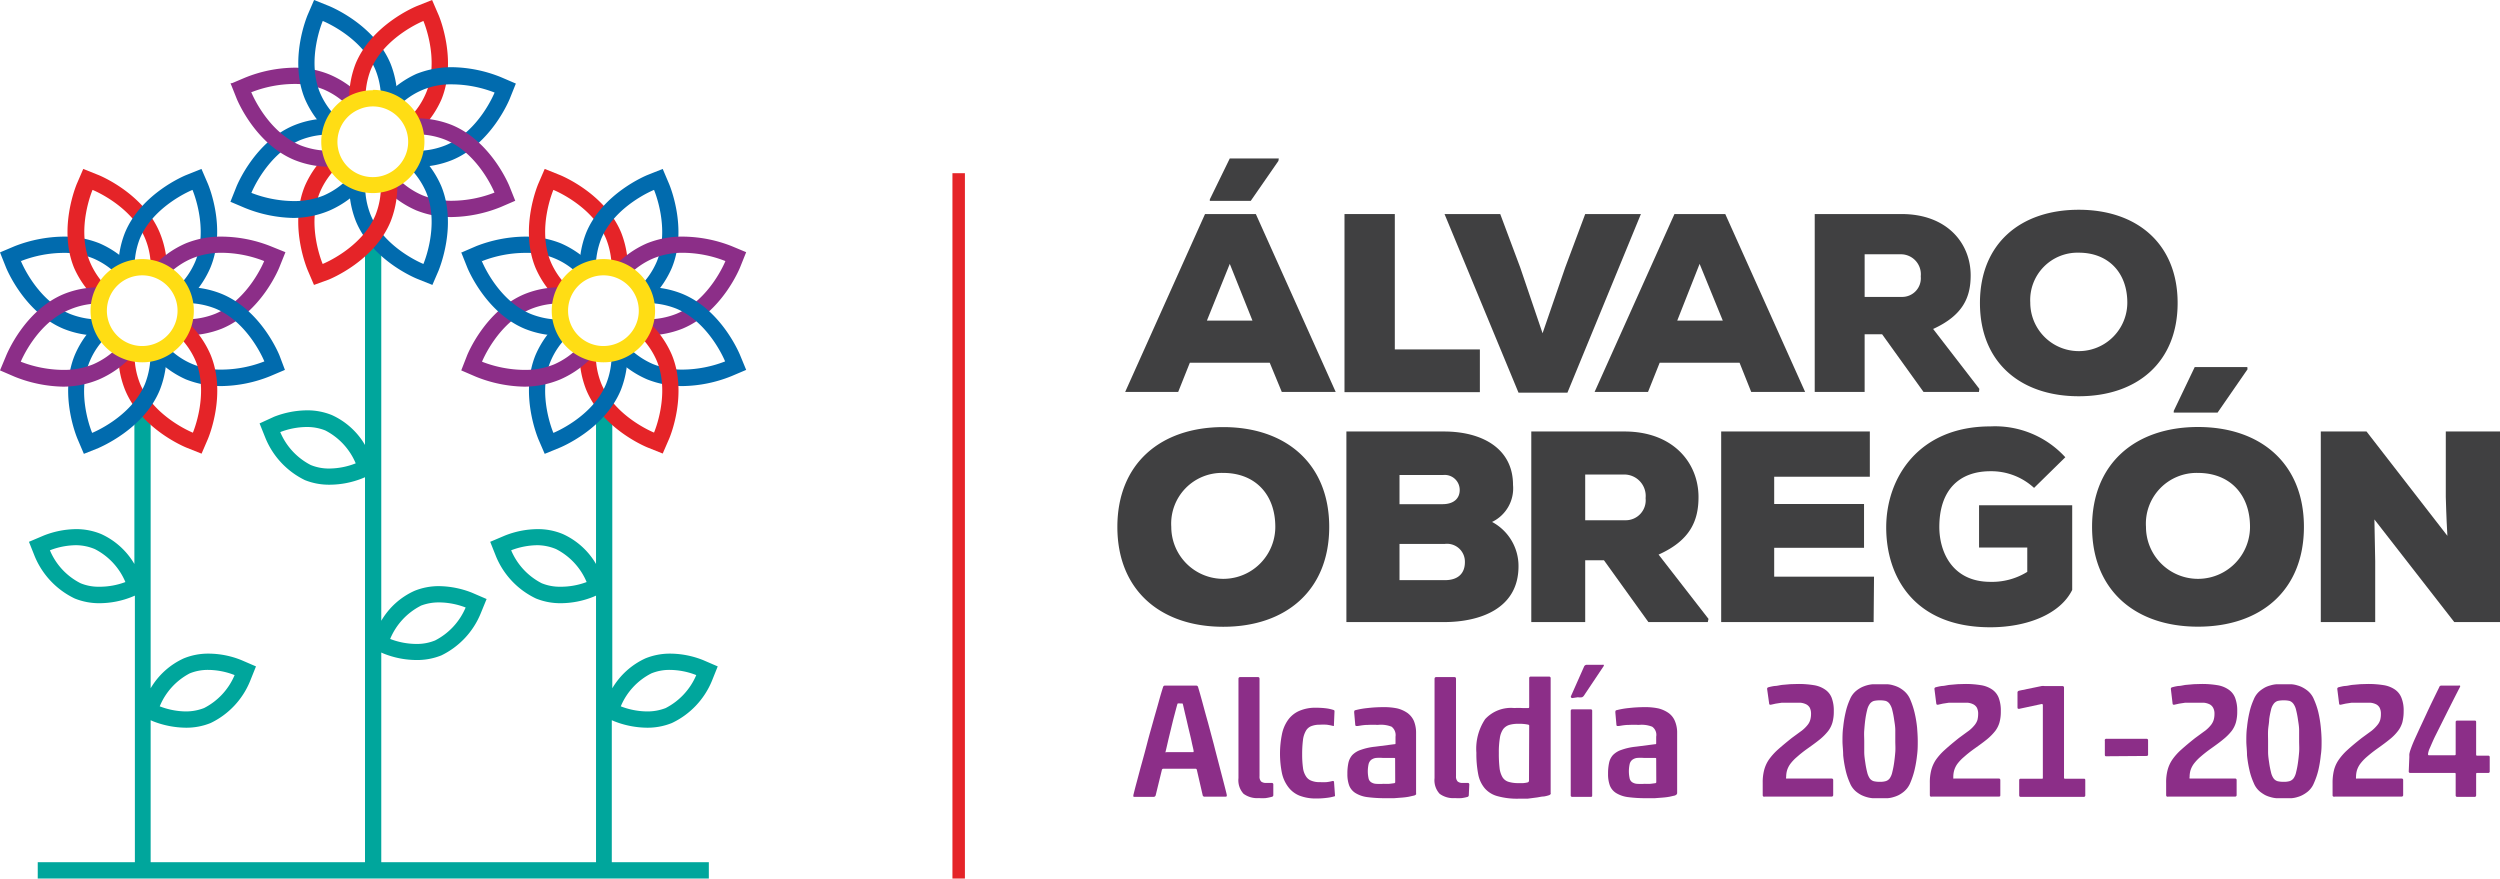
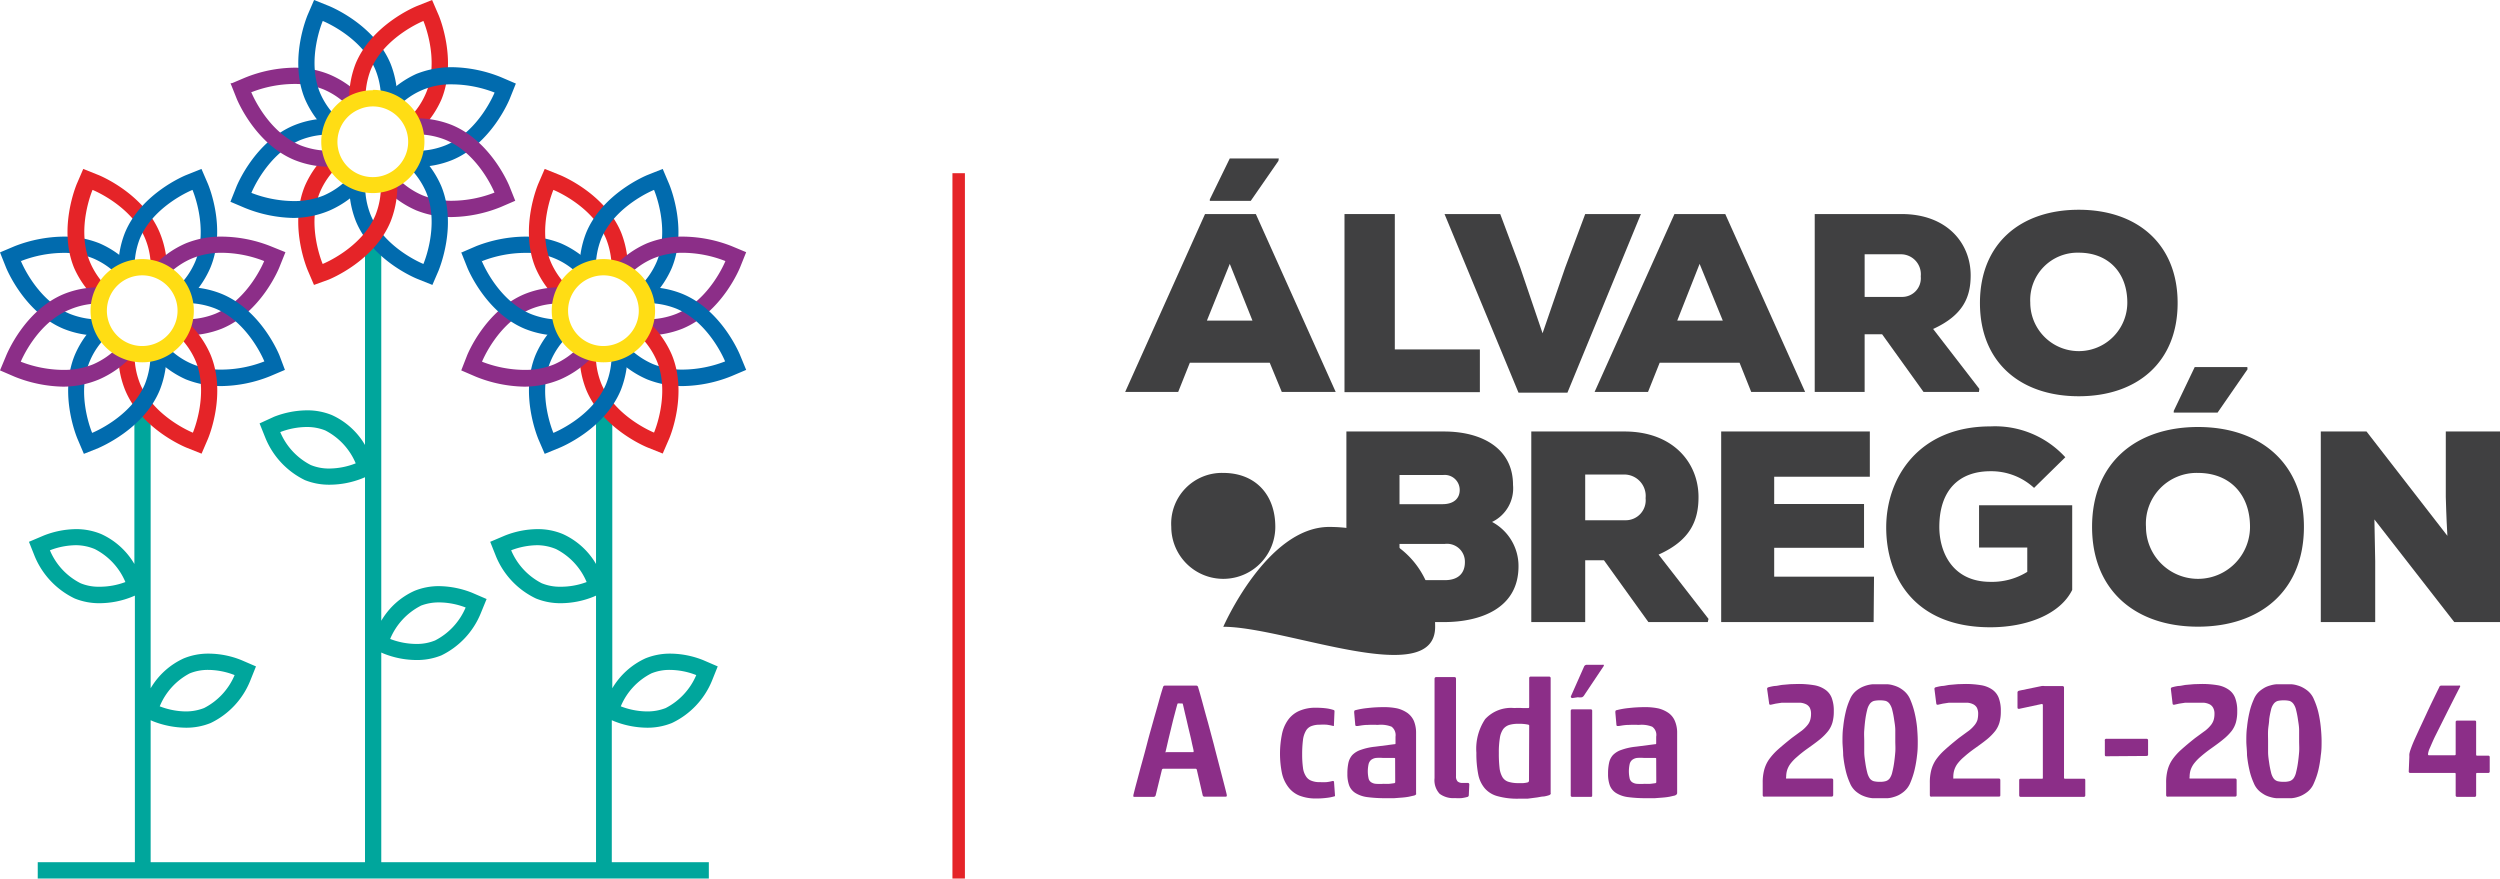
<svg xmlns="http://www.w3.org/2000/svg" id="Capa_1" data-name="Capa 1" viewBox="0 0 250.41 88">
  <defs>
    <style>.cls-1{fill:#404041;}.cls-2{fill:#e52428;}.cls-3{fill:#8c2e88;}.cls-4{fill:#00a69c;}.cls-5{fill:#016bae;}.cls-6{fill:#ffdd14;}</style>
  </defs>
  <path class="cls-1" d="M127.18,36.33h-8l-1.17,2.93H112.7l8-17.82h5.09l8,17.82h-5.4Zm-4-9.9-2.29,5.68h4.56Zm4.91-10.56h-4.91l-2,4.1v.15h4.1l2.77-4Z" />
  <path class="cls-1" d="M139.71,21.44V35h8.52v4.28H134.67V21.44Z" />
  <path class="cls-1" d="M157,39.33H152.1l-7.41-17.89h5.58l2,5.35,2.24,6.59,2.27-6.59,2-5.35h5.58Z" />
  <path class="cls-1" d="M174.24,36.33h-8l-1.17,2.93h-5.35l8-17.82h5.09l8,17.82h-5.4Zm-4-9.9L168,32.11h4.56Z" />
  <path class="cls-1" d="M198.22,39.26h-5.55l-4.15-5.78h-1.75v5.78h-5V21.44h8.7c4.56,0,6.92,2.93,6.92,6.14,0,2.19-.76,4-3.76,5.37l4.63,6ZM186.77,25.47v4.27h3.71a1.87,1.87,0,0,0,1.91-2.06,2,2,0,0,0-2-2.21Z" />
  <path class="cls-1" d="M208.22,39.69c-5.83,0-9.9-3.38-9.9-9.34s4.07-9.34,9.9-9.34,9.9,3.41,9.9,9.34S214.07,39.69,208.22,39.69Zm0-14.38a4.74,4.74,0,0,0-4.86,5,4.86,4.86,0,1,0,9.72,0C213.08,27.3,211.17,25.31,208.22,25.31Z" />
-   <path class="cls-1" d="M122.53,62.78c-6.25,0-10.61-3.63-10.61-10s4.36-10,10.61-10,10.61,3.65,10.61,10S128.8,62.78,122.53,62.78Zm0-15.41a5.08,5.08,0,0,0-5.21,5.4,5.21,5.21,0,1,0,10.42,0C127.74,49.49,125.69,47.37,122.53,47.37Z" />
+   <path class="cls-1" d="M122.53,62.78s4.36-10,10.61-10,10.61,3.65,10.61,10S128.8,62.78,122.53,62.78Zm0-15.41a5.08,5.08,0,0,0-5.21,5.4,5.21,5.21,0,1,0,10.42,0C127.74,49.49,125.69,47.37,122.53,47.37Z" />
  <path class="cls-1" d="M144.63,43.22c3.81,0,6.92,1.69,6.92,5.35a3.73,3.73,0,0,1-2.1,3.71,5,5,0,0,1,2.65,4.44c0,4.28-3.9,5.57-7.39,5.59h-9.85V43.22Zm-4.45,7.28h4.31c1.12,0,1.72-.57,1.72-1.42a1.5,1.5,0,0,0-1.67-1.5h-4.36Zm0,7.61h4.55c1.37,0,2-.73,2-1.8a1.79,1.79,0,0,0-2-1.83h-4.55Z" />
  <path class="cls-1" d="M171.06,62.31h-5.95l-4.45-6.19h-1.88v6.19h-5.4V43.22h9.33c4.88,0,7.42,3.14,7.42,6.57,0,2.35-.82,4.34-4,5.76l5,6.44ZM158.78,47.53v4.58h4a2,2,0,0,0,2.05-2.21,2.15,2.15,0,0,0-2.1-2.37Z" />
  <path class="cls-1" d="M187.67,62.31H172.4V43.22h14.89v4.53h-9.58v2.73h9v4.39h-9v2.89h10Z" />
  <path class="cls-1" d="M203.74,48.87a6.33,6.33,0,0,0-4.37-1.67c-3.11,0-5.12,1.86-5.12,5.59,0,2.46,1.28,5.49,5.12,5.49a6.7,6.7,0,0,0,3.69-1V54.84h-4.83V50.61h9.33v8.48c-1.2,2.43-4.53,3.74-8.21,3.74-7.56,0-10.42-5-10.42-10s3.27-10.12,10.44-10.12a9.53,9.53,0,0,1,7.5,3.09Z" />
  <path class="cls-1" d="M230.77,52.77c0,6.38-4.34,10-10.61,10s-10.61-3.63-10.61-10,4.36-10,10.61-10S230.77,46.41,230.77,52.77Zm-5.4,0c0-3.28-2.05-5.4-5.21-5.4a5.08,5.08,0,0,0-5.21,5.4,5.21,5.21,0,1,0,10.42,0Zm-.27-16h-5.27l-2.1,4.39v.17h4.39l3-4.34Z" />
  <path class="cls-1" d="M245.14,53.67c-.13-2.29-.13-3.17-.16-3.9V43.22h5.43V62.31h-4.58l-8-10.28.08,4.17v6.11h-5.45V43.22h4.58Z" />
  <rect class="cls-2" x="95.4" y="17.35" width="1.25" height="70.65" />
  <path class="cls-3" d="M119.88,77.11a.13.13,0,0,0-.14-.11h-3.19a.15.15,0,0,0-.17.11l-.62,2.54a.22.22,0,0,1-.21.17h-1.9c-.09,0-.13,0-.13-.1s0-.06,0-.07c.08-.33.19-.77.34-1.32s.31-1.18.5-1.86.38-1.38.57-2.12.4-1.45.59-2.14.38-1.32.54-1.91.31-1.08.43-1.46a.2.2,0,0,1,.2-.17h3.13a.2.2,0,0,1,.19.17c.12.4.27.92.44,1.55s.35,1.3.55,2l.59,2.21c.19.76.38,1.47.55,2.13s.33,1.26.46,1.77.23.89.28,1.13v.07a.1.1,0,0,1-.11.1h-2.1a.19.19,0,0,1-.21-.17Zm-.41-1.77c.06,0,.09,0,.09-.1s-.11-.51-.19-.9-.19-.83-.3-1.29-.21-.92-.32-1.37-.19-.84-.27-1.15a.09.09,0,0,0-.06-.07l-.22,0a.78.78,0,0,0-.21,0,.09.09,0,0,0-.06.07c-.09.31-.19.7-.31,1.15s-.23.91-.34,1.37-.22.89-.31,1.29-.16.7-.21.9,0,.1.1.1Z" />
-   <path class="cls-3" d="M127.36,79.82a5,5,0,0,1-.58.12,4.7,4.7,0,0,1-.68,0,2.32,2.32,0,0,1-1.54-.43,2,2,0,0,1-.51-1.57V68c0-.12.06-.18.17-.18H126c.11,0,.16.06.16.18v9.74a.71.71,0,0,0,.16.54.78.78,0,0,0,.53.14h.52a.15.15,0,0,1,.17.17l0,1.08A.19.19,0,0,1,127.36,79.82Z" />
  <path class="cls-3" d="M133.71,79.75a4.55,4.55,0,0,1-.85.17,8,8,0,0,1-1,.06,4.49,4.49,0,0,1-1.71-.29,2.64,2.64,0,0,1-1.12-.87,3.54,3.54,0,0,1-.63-1.4,9.85,9.85,0,0,1,0-3.85,3.74,3.74,0,0,1,.61-1.45,2.71,2.71,0,0,1,1.12-.91,4,4,0,0,1,1.71-.32,8.1,8.1,0,0,1,1,.06,4,4,0,0,1,.75.17.12.12,0,0,1,.08.11l-.06,1.41c0,.08,0,.1-.13.06a5.74,5.74,0,0,0-.59-.11,5.34,5.34,0,0,0-.69,0,2.29,2.29,0,0,0-.85.14,1.07,1.07,0,0,0-.55.48,2.37,2.37,0,0,0-.29.92,11.2,11.2,0,0,0-.08,1.43,9.66,9.66,0,0,0,.08,1.33,2,2,0,0,0,.29.85,1.08,1.08,0,0,0,.55.46,2.12,2.12,0,0,0,.86.14,5.12,5.12,0,0,0,.67,0,3.76,3.76,0,0,0,.58-.11h.1s0,0,.06.06l.1,1.41A.14.14,0,0,1,133.71,79.75Z" />
  <path class="cls-3" d="M138,72.61a10.36,10.36,0,0,0-1,0c-.4,0-.73.07-1,.11h-.16a.13.13,0,0,1-.09-.09l-.11-1.26c0-.12,0-.2.1-.23a8,8,0,0,1,1.25-.22,14.13,14.13,0,0,1,1.62-.09,6.34,6.34,0,0,1,1.36.13,3.12,3.12,0,0,1,1,.45,2,2,0,0,1,.65.8,3.13,3.13,0,0,1,.22,1.22v6a.33.33,0,0,1,0,.14.46.46,0,0,1-.18.11l-.53.12a6.32,6.32,0,0,1-.7.09l-.79.06-.84,0a13.56,13.56,0,0,1-1.86-.11,3,3,0,0,1-1.18-.41,1.56,1.56,0,0,1-.62-.75,3.27,3.27,0,0,1-.18-1.17,5,5,0,0,1,.1-1.09,1.78,1.78,0,0,1,.39-.79,2.13,2.13,0,0,1,.85-.52,6.07,6.07,0,0,1,1.45-.32l1.93-.25c.07,0,.1,0,.1-.1v-.65a1.07,1.07,0,0,0-.39-1A2.92,2.92,0,0,0,138,72.61Zm1.74,3.4c0-.06,0-.09-.1-.09h-1.1a3.79,3.79,0,0,0-.73,0,1,1,0,0,0-.48.2.84.84,0,0,0-.25.43,3.35,3.35,0,0,0,0,1.41.63.63,0,0,0,.24.38,1,1,0,0,0,.49.17,5.63,5.63,0,0,0,.79,0,5.72,5.72,0,0,0,.58,0l.45-.06c.08,0,.12-.06.12-.11Z" />
  <path class="cls-3" d="M147,79.82a4.56,4.56,0,0,1-.58.12,4.7,4.7,0,0,1-.68,0,2.32,2.32,0,0,1-1.54-.43,2,2,0,0,1-.51-1.57V68c0-.12.06-.18.17-.18h1.82c.11,0,.16.06.16.18v9.74a.71.71,0,0,0,.17.54.74.74,0,0,0,.52.14H147a.15.15,0,0,1,.17.17l-.05,1.08A.19.19,0,0,1,147,79.82Z" />
  <path class="cls-3" d="M152.11,80a7.27,7.27,0,0,1-2.1-.25,2.56,2.56,0,0,1-1.29-.79,3.06,3.06,0,0,1-.66-1.43,10.71,10.71,0,0,1-.18-2.13,5.34,5.34,0,0,1,.88-3.37,3.51,3.51,0,0,1,2.91-1.11,7.37,7.37,0,0,1,.82,0l.57,0c.07,0,.11,0,.11-.15V67.94a.15.15,0,0,1,.17-.17h1.82a.15.15,0,0,1,.16.17V79.42a.21.21,0,0,1,0,.12s-.06.06-.13.1a3.23,3.23,0,0,1-.56.14c-.24,0-.5.08-.78.11L153,80Zm1.06-7.21a.59.59,0,0,0,0-.13.14.14,0,0,0-.11-.08,4.26,4.26,0,0,0-.95-.08,3.12,3.12,0,0,0-.93.11,1.23,1.23,0,0,0-.62.43,2.07,2.07,0,0,0-.33.9,8.63,8.63,0,0,0-.1,1.49,12.1,12.1,0,0,0,.07,1.48,2.37,2.37,0,0,0,.29.93,1.07,1.07,0,0,0,.61.47,3.3,3.3,0,0,0,1,.13h.46a2.51,2.51,0,0,0,.45-.07.18.18,0,0,0,.14-.16Z" />
  <path class="cls-3" d="M157.5,79.82a.15.15,0,0,1-.17-.17V71.21c0-.11.06-.16.17-.16h1.82a.14.14,0,0,1,.16.16v8.44c0,.11,0,.17-.16.17Zm0-9.9a.15.15,0,0,1-.16-.16l1.33-3a.29.29,0,0,1,.24-.17h1.59a.22.22,0,0,1,.13,0,.12.12,0,0,1,0,.13l-1.94,2.9a.48.48,0,0,1-.23.22,1.47,1.47,0,0,1-.42,0Z" />
  <path class="cls-3" d="M164.15,72.61a10.36,10.36,0,0,0-1,0c-.4,0-.73.07-1,.11H162a.11.11,0,0,1-.09-.09l-.11-1.26c0-.12,0-.2.1-.23a8,8,0,0,1,1.25-.22,14.08,14.08,0,0,1,1.61-.09,6.22,6.22,0,0,1,1.36.13,3.09,3.09,0,0,1,1,.45,1.87,1.87,0,0,1,.64.8,3,3,0,0,1,.23,1.22v6a.24.24,0,0,1-.05.14s-.08.07-.17.11l-.53.12a6.65,6.65,0,0,1-.7.09l-.79.06-.85,0a13.4,13.4,0,0,1-1.85-.11,3,3,0,0,1-1.18-.41,1.56,1.56,0,0,1-.62-.75,3.27,3.27,0,0,1-.18-1.17,5,5,0,0,1,.1-1.09,1.68,1.68,0,0,1,.39-.79,2.13,2.13,0,0,1,.85-.52,6.07,6.07,0,0,1,1.45-.32l1.93-.25c.07,0,.1,0,.1-.1v-.65a1,1,0,0,0-.4-1A2.87,2.87,0,0,0,164.15,72.61Zm1.74,3.4c0-.06,0-.09-.1-.09h-1.1a4,4,0,0,0-.74,0,1,1,0,0,0-.47.2.77.77,0,0,0-.25.43,3.35,3.35,0,0,0,0,1.41.63.63,0,0,0,.24.38,1,1,0,0,0,.49.17,5.63,5.63,0,0,0,.79,0,5.43,5.43,0,0,0,.57,0l.46-.06c.08,0,.12-.06.12-.11Z" />
  <path class="cls-3" d="M180.08,68.51a9.36,9.36,0,0,1,1.61.12,2.71,2.71,0,0,1,1.12.44,1.76,1.76,0,0,1,.66.83,3.6,3.6,0,0,1,.21,1.33,4.05,4.05,0,0,1-.13,1.12,2.6,2.6,0,0,1-.44.88,5.52,5.52,0,0,1-.8.81c-.33.27-.74.57-1.22.91s-.81.61-1.09.86a4.26,4.26,0,0,0-.67.7,2.22,2.22,0,0,0-.33.65,2.41,2.41,0,0,0-.09.67.24.24,0,0,0,0,.15.17.17,0,0,0,.12,0h4.43a.15.15,0,0,1,.16.17v1.47a.15.15,0,0,1-.16.17h-6.66a.33.33,0,0,1-.17,0s-.07-.06-.07-.13V78.42a4.79,4.79,0,0,1,.14-1.27,3.39,3.39,0,0,1,.47-1.05,6.1,6.1,0,0,1,.89-1c.38-.34.85-.73,1.41-1.18.4-.29.72-.53,1-.73a3.49,3.49,0,0,0,.58-.57,1.41,1.41,0,0,0,.27-.51,2.1,2.1,0,0,0,.08-.59,1.34,1.34,0,0,0-.12-.62.87.87,0,0,0-.36-.35,1.7,1.7,0,0,0-.55-.16c-.22,0-.47,0-.76,0l-.55,0-.61,0-.59.09-.49.11c-.1,0-.16,0-.17-.16L177,69a.16.16,0,0,1,.13-.16,4.69,4.69,0,0,1,.62-.13c.24,0,.5-.08.77-.11l.8-.07Z" />
  <path class="cls-3" d="M192.09,74.24c0,.43,0,.9-.07,1.41a11.56,11.56,0,0,1-.25,1.47,8.25,8.25,0,0,1-.43,1.3,2.25,2.25,0,0,1-.66.89,3.08,3.08,0,0,1-.48.32,2.85,2.85,0,0,1-.51.2,2.66,2.66,0,0,1-.6.12c-.22,0-.48,0-.77,0s-.55,0-.77,0a3.26,3.26,0,0,1-1.12-.32,3.14,3.14,0,0,1-.49-.32,2.15,2.15,0,0,1-.65-.89,6.61,6.61,0,0,1-.43-1.3,11.56,11.56,0,0,1-.24-1.47c0-.51-.07-1-.07-1.41s0-.89.07-1.4a11.56,11.56,0,0,1,.24-1.47,6.61,6.61,0,0,1,.43-1.3,2.15,2.15,0,0,1,.65-.89,3.14,3.14,0,0,1,.49-.32,3.26,3.26,0,0,1,1.12-.32c.22,0,.48,0,.77,0s.55,0,.77,0a2.66,2.66,0,0,1,.6.12,2.85,2.85,0,0,1,.51.2,3.08,3.08,0,0,1,.48.32,2.25,2.25,0,0,1,.66.89,8.25,8.25,0,0,1,.43,1.3,11.56,11.56,0,0,1,.25,1.47C192.06,73.35,192.09,73.82,192.09,74.24Zm-5.36,0c0,.35,0,.72,0,1.09s.06.74.11,1.09a8.84,8.84,0,0,0,.18.92,1.89,1.89,0,0,0,.25.61.76.76,0,0,0,.42.3,2.52,2.52,0,0,0,.6.06,2,2,0,0,0,.6-.07.78.78,0,0,0,.4-.29,1.69,1.69,0,0,0,.25-.61,8.84,8.84,0,0,0,.18-.92c.05-.35.09-.71.12-1.09s0-.74,0-1.09,0-.7,0-1.09-.07-.75-.12-1.09a8.56,8.56,0,0,0-.18-.93,1.71,1.71,0,0,0-.25-.6.79.79,0,0,0-.4-.32,2.41,2.41,0,0,0-.6-.06,2.52,2.52,0,0,0-.6.06.8.8,0,0,0-.42.32,1.66,1.66,0,0,0-.25.59,8.56,8.56,0,0,0-.18.93c-.05.35-.08.72-.11,1.1S186.73,73.91,186.73,74.24Z" />
  <path class="cls-3" d="M196.81,68.51a9.36,9.36,0,0,1,1.61.12,2.76,2.76,0,0,1,1.13.44,1.8,1.8,0,0,1,.65.83,3.6,3.6,0,0,1,.21,1.33,4.05,4.05,0,0,1-.13,1.12,2.6,2.6,0,0,1-.44.88,5.52,5.52,0,0,1-.8.81c-.33.27-.74.57-1.22.91s-.81.61-1.09.86a4.26,4.26,0,0,0-.67.7,2.17,2.17,0,0,0-.32.65,2.41,2.41,0,0,0-.09.67c0,.08,0,.13,0,.15a.17.17,0,0,0,.12,0h4.43c.11,0,.16.06.16.17v1.47c0,.11,0,.17-.16.17h-6.66a.33.33,0,0,1-.17,0s-.07-.06-.07-.13V78.42a4.79,4.79,0,0,1,.14-1.27,3.39,3.39,0,0,1,.47-1.05,5.76,5.76,0,0,1,.9-1c.37-.34.84-.73,1.4-1.18.4-.29.72-.53,1-.73a3.49,3.49,0,0,0,.58-.57,1.62,1.62,0,0,0,.28-.51,2.58,2.58,0,0,0,.07-.59,1.34,1.34,0,0,0-.12-.62.87.87,0,0,0-.36-.35,1.62,1.62,0,0,0-.55-.16c-.22,0-.47,0-.76,0l-.55,0-.61,0-.59.09-.49.11c-.1,0-.15,0-.17-.16L193.76,69a.16.16,0,0,1,.13-.16,5.07,5.07,0,0,1,.62-.13c.24,0,.5-.08.77-.11l.8-.07Z" />
  <path class="cls-3" d="M204.48,68.72a1.07,1.07,0,0,1,.32,0h1.77a.15.15,0,0,1,.17.17V77.9a.09.09,0,0,0,.1.1h1.86c.11,0,.17,0,.17.16v1.49a.15.15,0,0,1-.17.17h-6.29c-.11,0-.16-.06-.16-.17V78.16a.14.14,0,0,1,.16-.16h2.12c.06,0,.09,0,.09-.1V70.59s-.05-.08-.09-.08l-2.28.49c-.11,0-.17,0-.17-.16V69.36c0-.09.06-.15.17-.18Z" />
  <path class="cls-3" d="M211,75.75c-.11,0-.17,0-.17-.16V74.2A.15.15,0,0,1,211,74h4c.11,0,.16.06.16.17v1.39a.14.14,0,0,1-.16.16Z" />
  <path class="cls-3" d="M220.49,68.51a9.36,9.36,0,0,1,1.61.12,2.71,2.71,0,0,1,1.12.44,1.76,1.76,0,0,1,.66.83,3.6,3.6,0,0,1,.21,1.33,4.05,4.05,0,0,1-.13,1.12,2.6,2.6,0,0,1-.44.88,5.15,5.15,0,0,1-.81.81c-.32.27-.73.57-1.21.91s-.81.61-1.1.86a4.61,4.61,0,0,0-.66.7,2.22,2.22,0,0,0-.33.65,2.41,2.41,0,0,0-.09.67.24.24,0,0,0,0,.15s.05,0,.12,0h4.42a.15.15,0,0,1,.17.17v1.47a.15.15,0,0,1-.17.17h-6.65a.33.33,0,0,1-.17,0s-.07-.06-.07-.13V78.42a4.79,4.79,0,0,1,.14-1.27,3.39,3.39,0,0,1,.47-1.05,5.67,5.67,0,0,1,.89-1c.38-.34.84-.73,1.41-1.18.4-.29.72-.53,1-.73a3.49,3.49,0,0,0,.58-.57,1.58,1.58,0,0,0,.27-.51,2.1,2.1,0,0,0,.08-.59,1.22,1.22,0,0,0-.13-.62.84.84,0,0,0-.35-.35,1.68,1.68,0,0,0-.56-.16q-.31,0-.75,0l-.55,0-.61,0-.59.09-.49.11c-.1,0-.16,0-.17-.16L217.44,69a.16.16,0,0,1,.13-.16,4.87,4.87,0,0,1,.61-.13c.25,0,.51-.08.77-.11l.81-.07Z" />
  <path class="cls-3" d="M232.54,74.24c0,.43,0,.9-.08,1.41a11.56,11.56,0,0,1-.24,1.47,7.33,7.33,0,0,1-.44,1.3,2.15,2.15,0,0,1-.65.89,3.14,3.14,0,0,1-.49.32,2.48,2.48,0,0,1-.5.2,2.66,2.66,0,0,1-.6.12c-.22,0-.48,0-.77,0s-.55,0-.77,0a2.87,2.87,0,0,1-.61-.12,2.67,2.67,0,0,1-.52-.2,3.63,3.63,0,0,1-.48-.32,2.15,2.15,0,0,1-.65-.89,6.61,6.61,0,0,1-.43-1.3,11.56,11.56,0,0,1-.24-1.47c0-.51-.07-1-.07-1.41s0-.89.07-1.4a11.56,11.56,0,0,1,.24-1.47,6.61,6.61,0,0,1,.43-1.3,2.15,2.15,0,0,1,.65-.89,3.63,3.63,0,0,1,.48-.32,2.67,2.67,0,0,1,.52-.2,2.87,2.87,0,0,1,.61-.12c.22,0,.47,0,.77,0s.55,0,.77,0a2.66,2.66,0,0,1,.6.12,2.48,2.48,0,0,1,.5.2,3.14,3.14,0,0,1,.49.32,2.15,2.15,0,0,1,.65.89,7.33,7.33,0,0,1,.44,1.3,11.56,11.56,0,0,1,.24,1.47C232.51,73.35,232.54,73.82,232.54,74.24Zm-5.36,0c0,.35,0,.72,0,1.09s.06.74.11,1.09a8.84,8.84,0,0,0,.18.92,1.69,1.69,0,0,0,.25.61.76.76,0,0,0,.42.3,2.52,2.52,0,0,0,.6.06,2,2,0,0,0,.6-.07.82.82,0,0,0,.4-.29,1.69,1.69,0,0,0,.25-.61,8.84,8.84,0,0,0,.18-.92c.05-.35.09-.71.12-1.09s0-.74,0-1.09,0-.7,0-1.09-.07-.75-.12-1.09a8.56,8.56,0,0,0-.18-.93,1.71,1.71,0,0,0-.25-.6.84.84,0,0,0-.4-.32,2.41,2.41,0,0,0-.6-.06,2.52,2.52,0,0,0-.6.06.8.8,0,0,0-.42.32,1.5,1.5,0,0,0-.25.59,8.56,8.56,0,0,0-.18.93c0,.35-.09.72-.11,1.1S227.18,73.91,227.18,74.24Z" />
-   <path class="cls-3" d="M237.15,68.51a9.49,9.49,0,0,1,1.62.12,2.77,2.77,0,0,1,1.12.44,1.8,1.8,0,0,1,.65.83,3.39,3.39,0,0,1,.22,1.33,4.48,4.48,0,0,1-.13,1.12,2.63,2.63,0,0,1-.45.88,4.67,4.67,0,0,1-.8.81c-.33.27-.73.57-1.21.91s-.81.61-1.1.86a4.61,4.61,0,0,0-.66.7,2.22,2.22,0,0,0-.33.65,2.41,2.41,0,0,0-.09.67.4.4,0,0,0,0,.15.19.19,0,0,0,.13,0h4.42a.15.15,0,0,1,.17.17v1.47a.15.15,0,0,1-.17.17h-6.65a.31.31,0,0,1-.17,0,.13.13,0,0,1-.08-.13V78.42a5.24,5.24,0,0,1,.14-1.27,3.2,3.2,0,0,1,.48-1.05,5.67,5.67,0,0,1,.89-1c.37-.34.84-.73,1.41-1.18l1-.73a3.82,3.82,0,0,0,.57-.57,1.44,1.44,0,0,0,.28-.51,2.12,2.12,0,0,0,.07-.59,1.34,1.34,0,0,0-.12-.62.84.84,0,0,0-.35-.35,1.68,1.68,0,0,0-.56-.16q-.33,0-.75,0l-.55,0-.62,0-.59.09-.49.11c-.1,0-.15,0-.16-.16L234.11,69a.16.16,0,0,1,.13-.16,4.87,4.87,0,0,1,.61-.13c.25,0,.5-.08.77-.11l.8-.07Z" />
  <path class="cls-3" d="M241.33,75.8a2.44,2.44,0,0,1,0-.27,2.79,2.79,0,0,1,.1-.39c.06-.17.14-.4.26-.69s.3-.68.52-1.16.51-1.09.84-1.81.76-1.6,1.27-2.64a.22.22,0,0,1,.21-.17h1.72a.42.42,0,0,1,.15,0,.12.12,0,0,1,0,.14c-.57,1.11-1.05,2.06-1.45,2.86s-.73,1.46-1,2-.45,1-.57,1.26a2,2,0,0,0-.18.59c0,.08,0,.13.12.13h2.55a.09.09,0,0,0,.1-.1V72.34a.14.14,0,0,1,.16-.16h1.72c.11,0,.17,0,.17.16v3.25a.09.09,0,0,0,.1.1h1.1a.14.14,0,0,1,.16.16v1.41a.14.14,0,0,1-.16.16h-1.1a.09.09,0,0,0-.1.1v2.13a.15.15,0,0,1-.17.17h-1.72a.15.15,0,0,1-.16-.17V77.52a.09.09,0,0,0-.1-.1h-4.44a.14.14,0,0,1-.16-.16Z" />
  <path class="cls-4" d="M61.54,72.25a9.14,9.14,0,0,0,3.27.64,6.5,6.5,0,0,0,2.49-.47,8.06,8.06,0,0,0,4-4.2l.59-1.47-1.46-.63a9,9,0,0,0-3.28-.65h0a6.53,6.53,0,0,0-2.49.47,7.46,7.46,0,0,0-3.33,3V40.49a.81.81,0,0,0-.81-.81.82.82,0,0,0-.82.81v16a7.36,7.36,0,0,0-3.33-3A6.44,6.44,0,0,0,53.84,53a9,9,0,0,0-3.28.65l-1.46.62.59,1.48a8.08,8.08,0,0,0,4,4.2,6.48,6.48,0,0,0,2.48.47,8.83,8.83,0,0,0,3.28-.65l.25-.11V86.36H38.19v-21l.25.11a8.92,8.92,0,0,0,3.28.64,6.48,6.48,0,0,0,2.48-.46,8.05,8.05,0,0,0,3.95-4.21L48.74,60l-1.46-.63A9.28,9.28,0,0,0,44,58.71h0a6.44,6.44,0,0,0-2.48.47,7.34,7.34,0,0,0-3.33,3V23.57a.82.82,0,0,0-.82-.81.81.81,0,0,0-.81.81v21a7.39,7.39,0,0,0-3.33-3,6.53,6.53,0,0,0-2.49-.47,9.28,9.28,0,0,0-3.28.64L26,42.41l.59,1.47a8.1,8.1,0,0,0,3.95,4.21,6.49,6.49,0,0,0,2.49.46,8.9,8.9,0,0,0,3.27-.64l.26-.11V86.36H15.09V72.14l.25.11a9.22,9.22,0,0,0,3.28.64,6.44,6.44,0,0,0,2.48-.47,8,8,0,0,0,3.95-4.2l.59-1.47-1.46-.63a8.83,8.83,0,0,0-3.28-.65,6.44,6.44,0,0,0-2.48.47,7.41,7.41,0,0,0-3.33,3V40.49a.82.82,0,0,0-.82-.81.81.81,0,0,0-.81.81v16a7.41,7.41,0,0,0-3.33-3A6.5,6.5,0,0,0,7.64,53a9,9,0,0,0-3.28.65l-1.46.62.59,1.48a8.13,8.13,0,0,0,4,4.2,6.5,6.5,0,0,0,2.49.47,8.81,8.81,0,0,0,3.27-.65l.26-.11V86.36H3.78V88H71V86.36H61.28V72.14Zm3.7-4.8a4.75,4.75,0,0,1,1.86-.35,7.4,7.4,0,0,1,2.64.52,6.61,6.61,0,0,1-3.06,3.3,5,5,0,0,1-1.87.34,7.5,7.5,0,0,1-2.63-.51A6.51,6.51,0,0,1,65.24,67.45Zm-9.12-8.68a4.79,4.79,0,0,1-1.86-.35,6.57,6.57,0,0,1-3.06-3.3,7.52,7.52,0,0,1,2.64-.51A5,5,0,0,1,55.7,55a6.55,6.55,0,0,1,3.06,3.3A7.4,7.4,0,0,1,56.12,58.77Zm-14,1.91A5,5,0,0,1,44,60.34a7.52,7.52,0,0,1,2.64.51,6.57,6.57,0,0,1-3.06,3.3,4.79,4.79,0,0,1-1.86.35A7.4,7.4,0,0,1,39.08,64,6.55,6.55,0,0,1,42.14,60.68ZM33,46.93a4.8,4.8,0,0,1-1.87-.35,6.57,6.57,0,0,1-3.06-3.3,7.52,7.52,0,0,1,2.64-.51,4.93,4.93,0,0,1,1.86.34,6.55,6.55,0,0,1,3.06,3.3A7.38,7.38,0,0,1,33,46.93ZM19,67.45a4.79,4.79,0,0,1,1.86-.35,7.4,7.4,0,0,1,2.64.52,6.55,6.55,0,0,1-3.06,3.3,5,5,0,0,1-1.86.34A7.52,7.52,0,0,1,16,70.75,6.51,6.51,0,0,1,19,67.45ZM9.93,58.77a4.72,4.72,0,0,1-1.86-.35A6.51,6.51,0,0,1,5,55.12a7.43,7.43,0,0,1,2.63-.51A4.93,4.93,0,0,1,9.5,55a6.55,6.55,0,0,1,3.06,3.3A7.38,7.38,0,0,1,9.93,58.77Z" />
  <path class="cls-5" d="M2.1,26.15a12,12,0,0,1,4.23-.82,7.68,7.68,0,0,1,3,.55,7.7,7.7,0,0,1,2.45,1.67,4.73,4.73,0,0,1,.83-.45,5.15,5.15,0,0,1,.76-.24,9.61,9.61,0,0,0-3.41-2.49,9.57,9.57,0,0,0-3.6-.67h0a13.93,13.93,0,0,0-4.87.95L0,25.28" />
  <path class="cls-5" d="M0,25.28l.59,1.48c.07.18,1.86,4.55,5.79,6.18a9.31,9.31,0,0,0,3.6.67l.69,0a4.46,4.46,0,0,1-.45-.8A3.86,3.86,0,0,1,10,32a8,8,0,0,1-3-.56c-3.34-1.38-4.9-5.28-4.9-5.28l-.57-.83Z" />
  <path class="cls-2" d="M10.22,29.46a4.84,4.84,0,0,1,.42-.78A7.72,7.72,0,0,1,9,26.22c-1.39-3.34.27-7.2.27-7.2s3.9,1.56,5.28,4.9a7.49,7.49,0,0,1,.55,2.93,4.22,4.22,0,0,1,1.61.66A9.6,9.6,0,0,0,16,23.3c-1.63-3.93-6-5.72-6.19-5.79l-1.47-.59-.63,1.46c-.08.18-1.9,4.54-.28,8.47A9.63,9.63,0,0,0,10,30.28,4.84,4.84,0,0,1,10.22,29.46Z" />
  <path class="cls-5" d="M20.81,18.38l-.63-1.46-1.47.59c-.19.07-4.56,1.86-6.19,5.79a9.6,9.6,0,0,0-.65,4.17,4.34,4.34,0,0,1,.71-.37,4,4,0,0,1,.9-.26A7.82,7.82,0,0,1,14,23.92c1.38-3.34,5.28-4.9,5.28-4.9s1.66,3.86.27,7.2a7.78,7.78,0,0,1-1.72,2.5,4,4,0,0,1,.41.73,4.84,4.84,0,0,1,.25.88,9.68,9.68,0,0,0,2.57-3.49C22.72,22.91,20.89,18.56,20.81,18.38Z" />
  <path class="cls-3" d="M27.08,24.65a13.59,13.59,0,0,0-4.86-.95h0a9.31,9.31,0,0,0-3.6.67,9.65,9.65,0,0,0-3.44,2.51,4.25,4.25,0,0,1,1.58.7,7.59,7.59,0,0,1,2.48-1.7,7.78,7.78,0,0,1,3-.56,11.85,11.85,0,0,1,4.22.83s-1.56,3.9-4.9,5.28a7.73,7.73,0,0,1-3,.55h0a4.5,4.5,0,0,1-.68,1.61l.73,0a9.59,9.59,0,0,0,3.61-.67c3.93-1.63,5.71-6,5.78-6.19l.59-1.47Z" />
  <path class="cls-5" d="M28,35.62c-.07-.18-1.85-4.55-5.79-6.18a9.3,9.3,0,0,0-3.59-.68h0c-.23,0-.44,0-.66,0a5.25,5.25,0,0,1,.36.66,4.71,4.71,0,0,1,.26.94h0a7.89,7.89,0,0,1,3,.55c3.34,1.39,4.9,5.29,4.9,5.29a12,12,0,0,1-4.22.82,7.25,7.25,0,0,1-5.53-2.33,3.66,3.66,0,0,1-.78.42,4.07,4.07,0,0,1-.82.25A9.66,9.66,0,0,0,18.62,38a9.5,9.5,0,0,0,3.6.67,13.48,13.48,0,0,0,4.86-1l1.46-.62Z" />
  <path class="cls-2" d="M21.09,35.53A9.8,9.8,0,0,0,18.5,32a4.43,4.43,0,0,1-.69,1.59,7.78,7.78,0,0,1,1.78,2.55c1.38,3.34-.27,7.2-.27,7.2s-3.9-1.56-5.29-4.9a7.75,7.75,0,0,1-.55-3.06,4.13,4.13,0,0,1-1.6-.63,9.49,9.49,0,0,0,.65,4.31c1.62,3.93,6,5.72,6.18,5.79l1.48.59L20.81,44C20.89,43.82,22.72,39.46,21.09,35.53Z" />
  <path class="cls-5" d="M15.91,35.14a4.29,4.29,0,0,1-.84.26,8,8,0,0,1-.55,3.06c-1.39,3.34-5.29,4.9-5.29,4.9S7.58,39.5,9,36.16a7.53,7.53,0,0,1,1.75-2.52,4.47,4.47,0,0,1-.49-.85,5,5,0,0,1-.22-.72,9.54,9.54,0,0,0-2.54,3.47c-1.63,3.93.2,8.28.28,8.46l.62,1.46,1.48-.59C10,44.8,14.39,43,16,39.08a9.65,9.65,0,0,0,.65-4.34A5,5,0,0,1,15.91,35.14Z" />
  <path class="cls-3" d="M11.83,34.75A7.68,7.68,0,0,1,9.31,36.5a7.77,7.77,0,0,1-3,.55,12,12,0,0,1-4.23-.82S3.66,32.33,7,31A7.62,7.62,0,0,1,10,30.4a5.06,5.06,0,0,1,.27-.94,4.42,4.42,0,0,1,.36-.68H10a9.34,9.34,0,0,0-3.6.67c-3.93,1.63-5.71,6-5.79,6.19L0,37.1l1.46.63a13.67,13.67,0,0,0,4.87,1A9.34,9.34,0,0,0,9.93,38a9.84,9.84,0,0,0,3.53-2.61A4.47,4.47,0,0,1,11.83,34.75Z" />
  <path class="cls-3" d="M25.2,9.23a12,12,0,0,1,4.22-.82,7.7,7.7,0,0,1,3,.55,7.57,7.57,0,0,1,2.45,1.68,4.77,4.77,0,0,1,.83-.46,4.15,4.15,0,0,1,.76-.23A9.62,9.62,0,0,0,33,7.46a9.3,9.3,0,0,0-3.59-.68h0a13.56,13.56,0,0,0-4.87,1l-1.46.62" />
  <path class="cls-5" d="M33.32,12.54a4.84,4.84,0,0,1,.42-.78,7.68,7.68,0,0,1-1.68-2.45c-1.39-3.35.27-7.21.27-7.21s3.9,1.56,5.28,4.9a7.72,7.72,0,0,1,.55,2.94,4.37,4.37,0,0,1,1.61.65,9.63,9.63,0,0,0-.65-4.21c-1.63-3.93-6-5.71-6.19-5.79L31.46,0l-.63,1.46c-.08.19-1.91,4.54-.28,8.47a9.67,9.67,0,0,0,2.52,3.44A4.94,4.94,0,0,1,33.32,12.54Z" />
  <path class="cls-2" d="M43.91,1.46,43.28,0,41.8.59c-.18.07-4.55,1.86-6.18,5.79A9.62,9.62,0,0,0,35,10.56a4.38,4.38,0,0,1,.71-.38,4.64,4.64,0,0,1,.9-.26A7.86,7.86,0,0,1,37.13,7c1.38-3.34,5.28-4.9,5.28-4.9s1.66,3.86.27,7.2A7.78,7.78,0,0,1,41,11.8a4.36,4.36,0,0,1,.4.74,4.11,4.11,0,0,1,.26.87,9.64,9.64,0,0,0,2.57-3.48C45.81,6,44,1.64,43.91,1.46Z" />
  <path class="cls-5" d="M50.18,7.73a13.59,13.59,0,0,0-4.86-1,9.59,9.59,0,0,0-3.61.67A9.82,9.82,0,0,0,38.28,10a4.42,4.42,0,0,1,1.58.7,7.27,7.27,0,0,1,5.46-2.25,12,12,0,0,1,4.22.82s-1.56,3.9-4.9,5.28a7.78,7.78,0,0,1-3,.56h0a4.3,4.3,0,0,1-.69,1.6c.25,0,.49,0,.74,0a9.31,9.31,0,0,0,3.6-.68c3.93-1.63,5.72-6,5.79-6.19l.59-1.47Z" />
  <path class="cls-3" d="M51.05,18.71c-.07-.19-1.86-4.56-5.79-6.19a9.5,9.5,0,0,0-3.6-.67h0l-.65,0a3.87,3.87,0,0,1,.35.67,4,4,0,0,1,.27.94h0a7.7,7.7,0,0,1,3,.55c3.34,1.38,4.9,5.28,4.9,5.28a12,12,0,0,1-4.22.82,7.7,7.7,0,0,1-3-.55,7.86,7.86,0,0,1-2.55-1.77,4.41,4.41,0,0,1-1.6.67,9.75,9.75,0,0,0,3.53,2.61,9.31,9.31,0,0,0,3.6.67,13.59,13.59,0,0,0,4.86-1l1.46-.63Z" />
  <path class="cls-5" d="M44.19,18.62a9.83,9.83,0,0,0-2.59-3.51,4.38,4.38,0,0,1-.69,1.58,7.86,7.86,0,0,1,1.77,2.55c1.39,3.34-.27,7.2-.27,7.2s-3.9-1.56-5.28-4.9a7.75,7.75,0,0,1-.55-3.06A4.39,4.39,0,0,1,35,17.86a9.81,9.81,0,0,0,.65,4.31c1.63,3.93,6,5.71,6.19,5.78l1.47.59.63-1.46C44,26.9,45.82,22.55,44.19,18.62Z" />
  <path class="cls-2" d="M39,18.23a5.16,5.16,0,0,1-.85.25,7.74,7.74,0,0,1-.54,3.06c-1.39,3.34-5.29,4.9-5.29,4.9s-1.65-3.86-.27-7.2a7.76,7.76,0,0,1,1.74-2.52,4.67,4.67,0,0,1-.48-.85,3.53,3.53,0,0,1-.22-.72,9.77,9.77,0,0,0-2.55,3.47c-1.62,3.93.21,8.28.29,8.47l.62,1.45L32.94,28c.18-.08,4.55-1.86,6.18-5.8a9.77,9.77,0,0,0,.65-4.34A5,5,0,0,1,39,18.23Z" />
  <path class="cls-5" d="M34.93,17.83a7.75,7.75,0,0,1-2.53,1.76,7.89,7.89,0,0,1-3,.55,12,12,0,0,1-4.22-.82s1.56-3.9,4.9-5.29a7.81,7.81,0,0,1,2.95-.55,4.57,4.57,0,0,1,.27-.94,4.71,4.71,0,0,1,.35-.67l-.59,0a9.31,9.31,0,0,0-3.6.68c-3.93,1.62-5.72,6-5.79,6.18l-.59,1.48,1.46.62a13.54,13.54,0,0,0,4.86,1A9.4,9.4,0,0,0,33,21.09a9.8,9.8,0,0,0,3.52-2.61A4.49,4.49,0,0,1,34.93,17.83Z" />
  <path class="cls-5" d="M48.3,26.15a12,12,0,0,1,4.22-.82A7.26,7.26,0,0,1,58,27.55a5,5,0,0,1,.82-.45,5.28,5.28,0,0,1,.77-.24,9.74,9.74,0,0,0-3.42-2.49,9.5,9.5,0,0,0-3.6-.67h0a13.84,13.84,0,0,0-4.86.95l-1.46.63" />
  <path class="cls-2" d="M56.42,29.46a3.66,3.66,0,0,1,.42-.78,7.72,7.72,0,0,1-1.68-2.46c-1.39-3.34.27-7.2.27-7.2s3.9,1.56,5.28,4.9a7.87,7.87,0,0,1,.55,2.93,4.22,4.22,0,0,1,1.61.66,9.75,9.75,0,0,0-.65-4.21c-1.63-3.93-6-5.72-6.19-5.79l-1.47-.59-.63,1.46c-.08.18-1.91,4.54-.28,8.47a9.63,9.63,0,0,0,2.52,3.43A4.07,4.07,0,0,1,56.42,29.46Z" />
  <path class="cls-5" d="M67,18.38l-.62-1.46-1.48.59c-.18.07-4.55,1.86-6.18,5.79a9.6,9.6,0,0,0-.65,4.17,4.19,4.19,0,0,1,1.61-.63,7.81,7.81,0,0,1,.54-2.92c1.39-3.34,5.29-4.9,5.29-4.9s1.65,3.86.27,7.2a7.78,7.78,0,0,1-1.72,2.5,4.1,4.1,0,0,1,.66,1.61,9.68,9.68,0,0,0,2.57-3.49C68.91,22.91,67.08,18.56,67,18.38Z" />
  <path class="cls-3" d="M73.28,24.65a13.65,13.65,0,0,0-4.86-.95,9.4,9.4,0,0,0-3.61.67,9.61,9.61,0,0,0-3.43,2.51,4.33,4.33,0,0,1,1.58.7,7.59,7.59,0,0,1,2.48-1.7,7.71,7.71,0,0,1,3-.56,11.85,11.85,0,0,1,4.22.83s-1.56,3.9-4.9,5.28a7.77,7.77,0,0,1-3,.55h-.05a5,5,0,0,1-.25.81,4.11,4.11,0,0,1-.43.8l.73,0a9.5,9.5,0,0,0,3.6-.67c3.93-1.63,5.72-6,5.79-6.19l.59-1.47Z" />
  <path class="cls-5" d="M74.15,35.62c-.07-.18-1.86-4.55-5.79-6.18a9.31,9.31,0,0,0-3.6-.68h0c-.22,0-.44,0-.65,0a5.19,5.19,0,0,1,.35.66,4.16,4.16,0,0,1,.27.94h0a8,8,0,0,1,3,.55c3.34,1.39,4.9,5.29,4.9,5.29a12,12,0,0,1-4.22.82,7.7,7.7,0,0,1-3-.55,7.78,7.78,0,0,1-2.56-1.78,3.84,3.84,0,0,1-.77.42,4.16,4.16,0,0,1-.83.25A9.78,9.78,0,0,0,64.82,38a9.5,9.5,0,0,0,3.6.67,13.54,13.54,0,0,0,4.86-1l1.46-.62Z" />
  <path class="cls-2" d="M67.29,35.53A9.88,9.88,0,0,0,64.7,32a4.45,4.45,0,0,1-.24.76,4.36,4.36,0,0,1-.45.82,7.86,7.86,0,0,1,1.77,2.55c1.39,3.34-.27,7.2-.27,7.2s-3.9-1.56-5.28-4.9a7.75,7.75,0,0,1-.55-3.06,4.17,4.17,0,0,1-1.61-.63,9.76,9.76,0,0,0,.65,4.31c1.63,3.93,6,5.72,6.19,5.79l1.47.59L67,44C67.09,43.82,68.92,39.46,67.29,35.53Z" />
  <path class="cls-5" d="M62.11,35.14a4.38,4.38,0,0,1-.85.26,7.81,7.81,0,0,1-.55,3.06c-1.38,3.34-5.28,4.9-5.28,4.9s-1.66-3.86-.27-7.2a7.66,7.66,0,0,1,1.74-2.52,5,5,0,0,1-.48-.85,4,4,0,0,1-.22-.72,9.68,9.68,0,0,0-2.55,3.47c-1.62,3.93.21,8.28.28,8.46l.63,1.46L56,44.87c.18-.07,4.55-1.86,6.18-5.79a9.79,9.79,0,0,0,.65-4.34A4.23,4.23,0,0,1,62.11,35.14Z" />
  <path class="cls-3" d="M58,34.75A7.83,7.83,0,0,1,55.5,36.5a7.7,7.7,0,0,1-3,.55,12,12,0,0,1-4.22-.82s1.56-3.9,4.9-5.28a7.62,7.62,0,0,1,2.95-.55,4.39,4.39,0,0,1,.27-.94,5.45,5.45,0,0,1,.35-.68h-.59a9.31,9.31,0,0,0-3.6.67c-3.93,1.63-5.72,6-5.79,6.19L46.2,37.1l1.46.63a13.59,13.59,0,0,0,4.86,1A9.4,9.4,0,0,0,56.13,38a9.8,9.8,0,0,0,3.52-2.61A4.49,4.49,0,0,1,58,34.75Z" />
  <path class="cls-5" d="M46.2,25.28l.59,1.48c.07.18,1.86,4.55,5.79,6.18a9.31,9.31,0,0,0,3.6.67l.69,0a4.46,4.46,0,0,1-.45-.8,4.63,4.63,0,0,1-.25-.8,7.89,7.89,0,0,1-3-.56c-3.34-1.38-4.9-5.28-4.9-5.28l-.38-1Z" />
  <path class="cls-6" d="M60.44,27.58a3.54,3.54,0,0,1,1.36,6.81,3.66,3.66,0,0,1-1.36.27,3.54,3.54,0,0,1,0-7.08m0-1.63h0a5.19,5.19,0,0,0-2,.4,5.17,5.17,0,0,0,2,9.94,5,5,0,0,0,2-.4,5.17,5.17,0,0,0-2-9.94Z" />
  <path class="cls-6" d="M14.24,27.58a3.54,3.54,0,0,1,1.36,6.81,3.57,3.57,0,0,1-1.35.27,3.54,3.54,0,0,1-1.36-6.81,3.57,3.57,0,0,1,1.35-.27m0-1.63h0a5.17,5.17,0,0,0,0,10.34,5,5,0,0,0,2-.4,5.17,5.17,0,0,0-2-9.94Z" />
  <path class="cls-3" d="M23.1,8.36l.59,1.48c.07.18,1.86,4.55,5.79,6.18a9.31,9.31,0,0,0,3.6.68q.35,0,.69,0a4.46,4.46,0,0,1-.45-.8,3.86,3.86,0,0,1-.24-.8,7.92,7.92,0,0,1-3-.55c-3.34-1.39-4.9-5.29-4.9-5.29l-.41-.88Z" />
  <path class="cls-6" d="M37.34,10.66a3.54,3.54,0,0,1,1.36,6.81,3.44,3.44,0,0,1-1.36.27A3.53,3.53,0,0,1,36,10.94a3.4,3.4,0,0,1,1.35-.28m0-1.62h0a5.15,5.15,0,0,0-4.77,7.14A5.17,5.17,0,1,0,37.34,9Z" />
</svg>